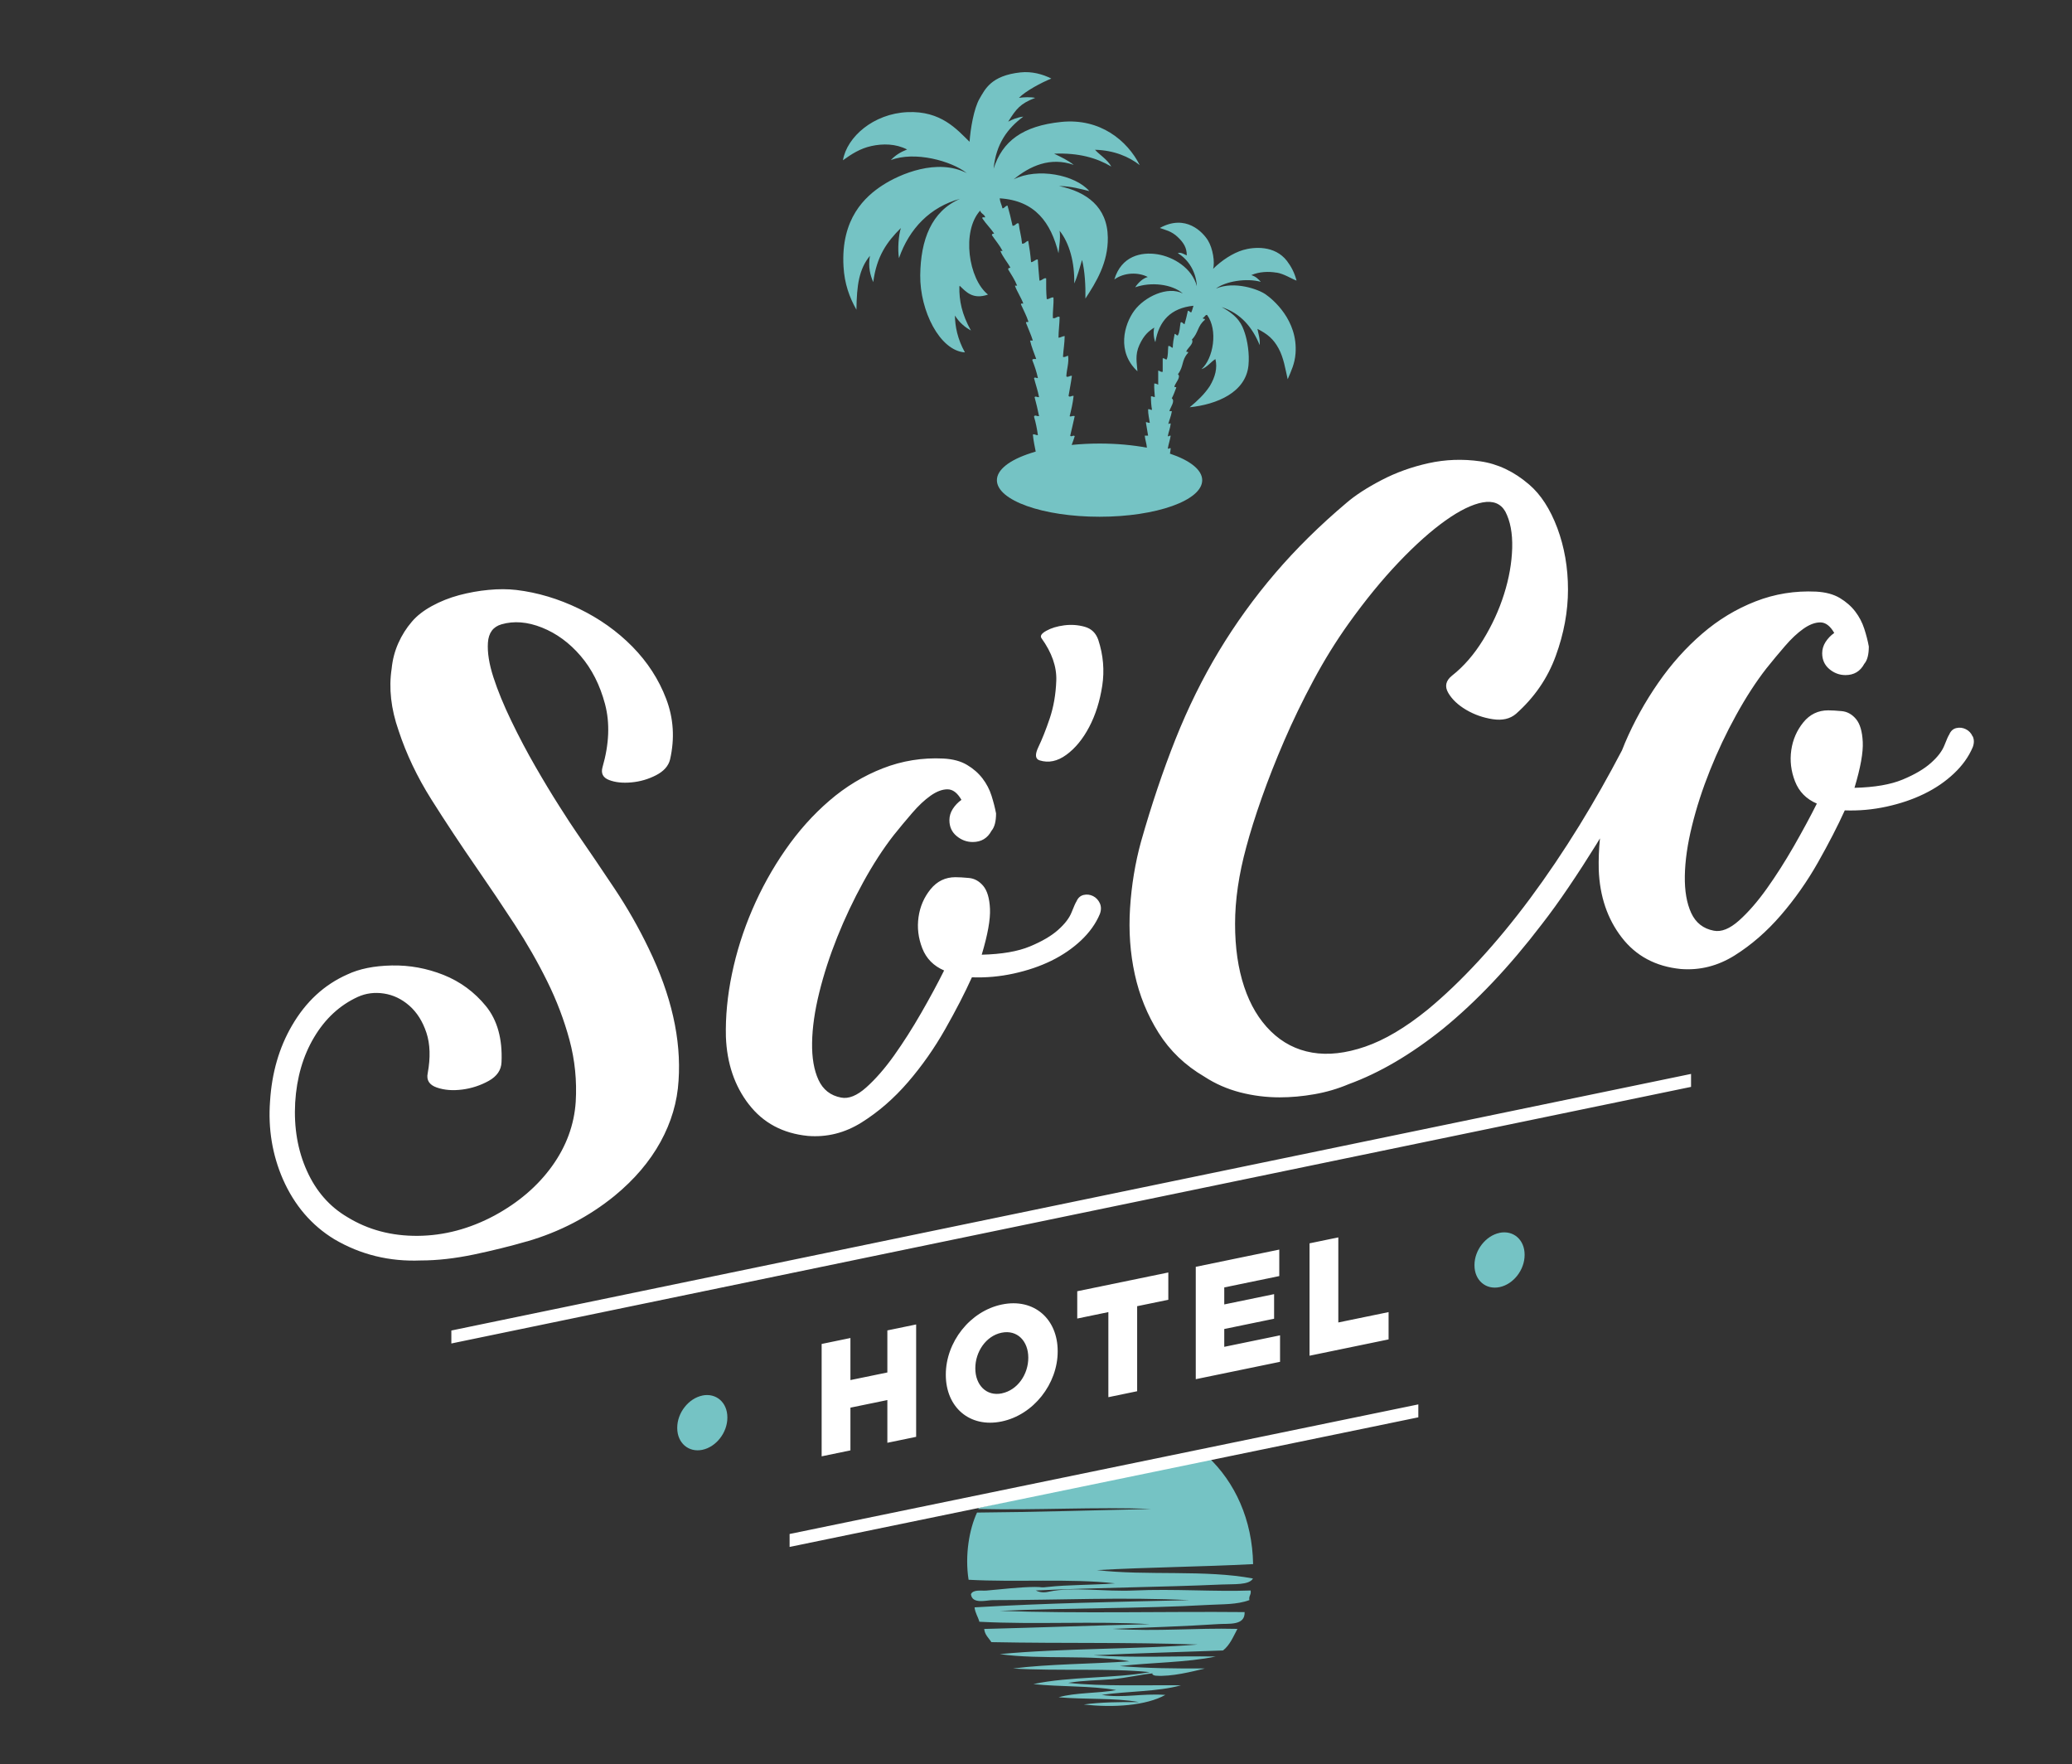
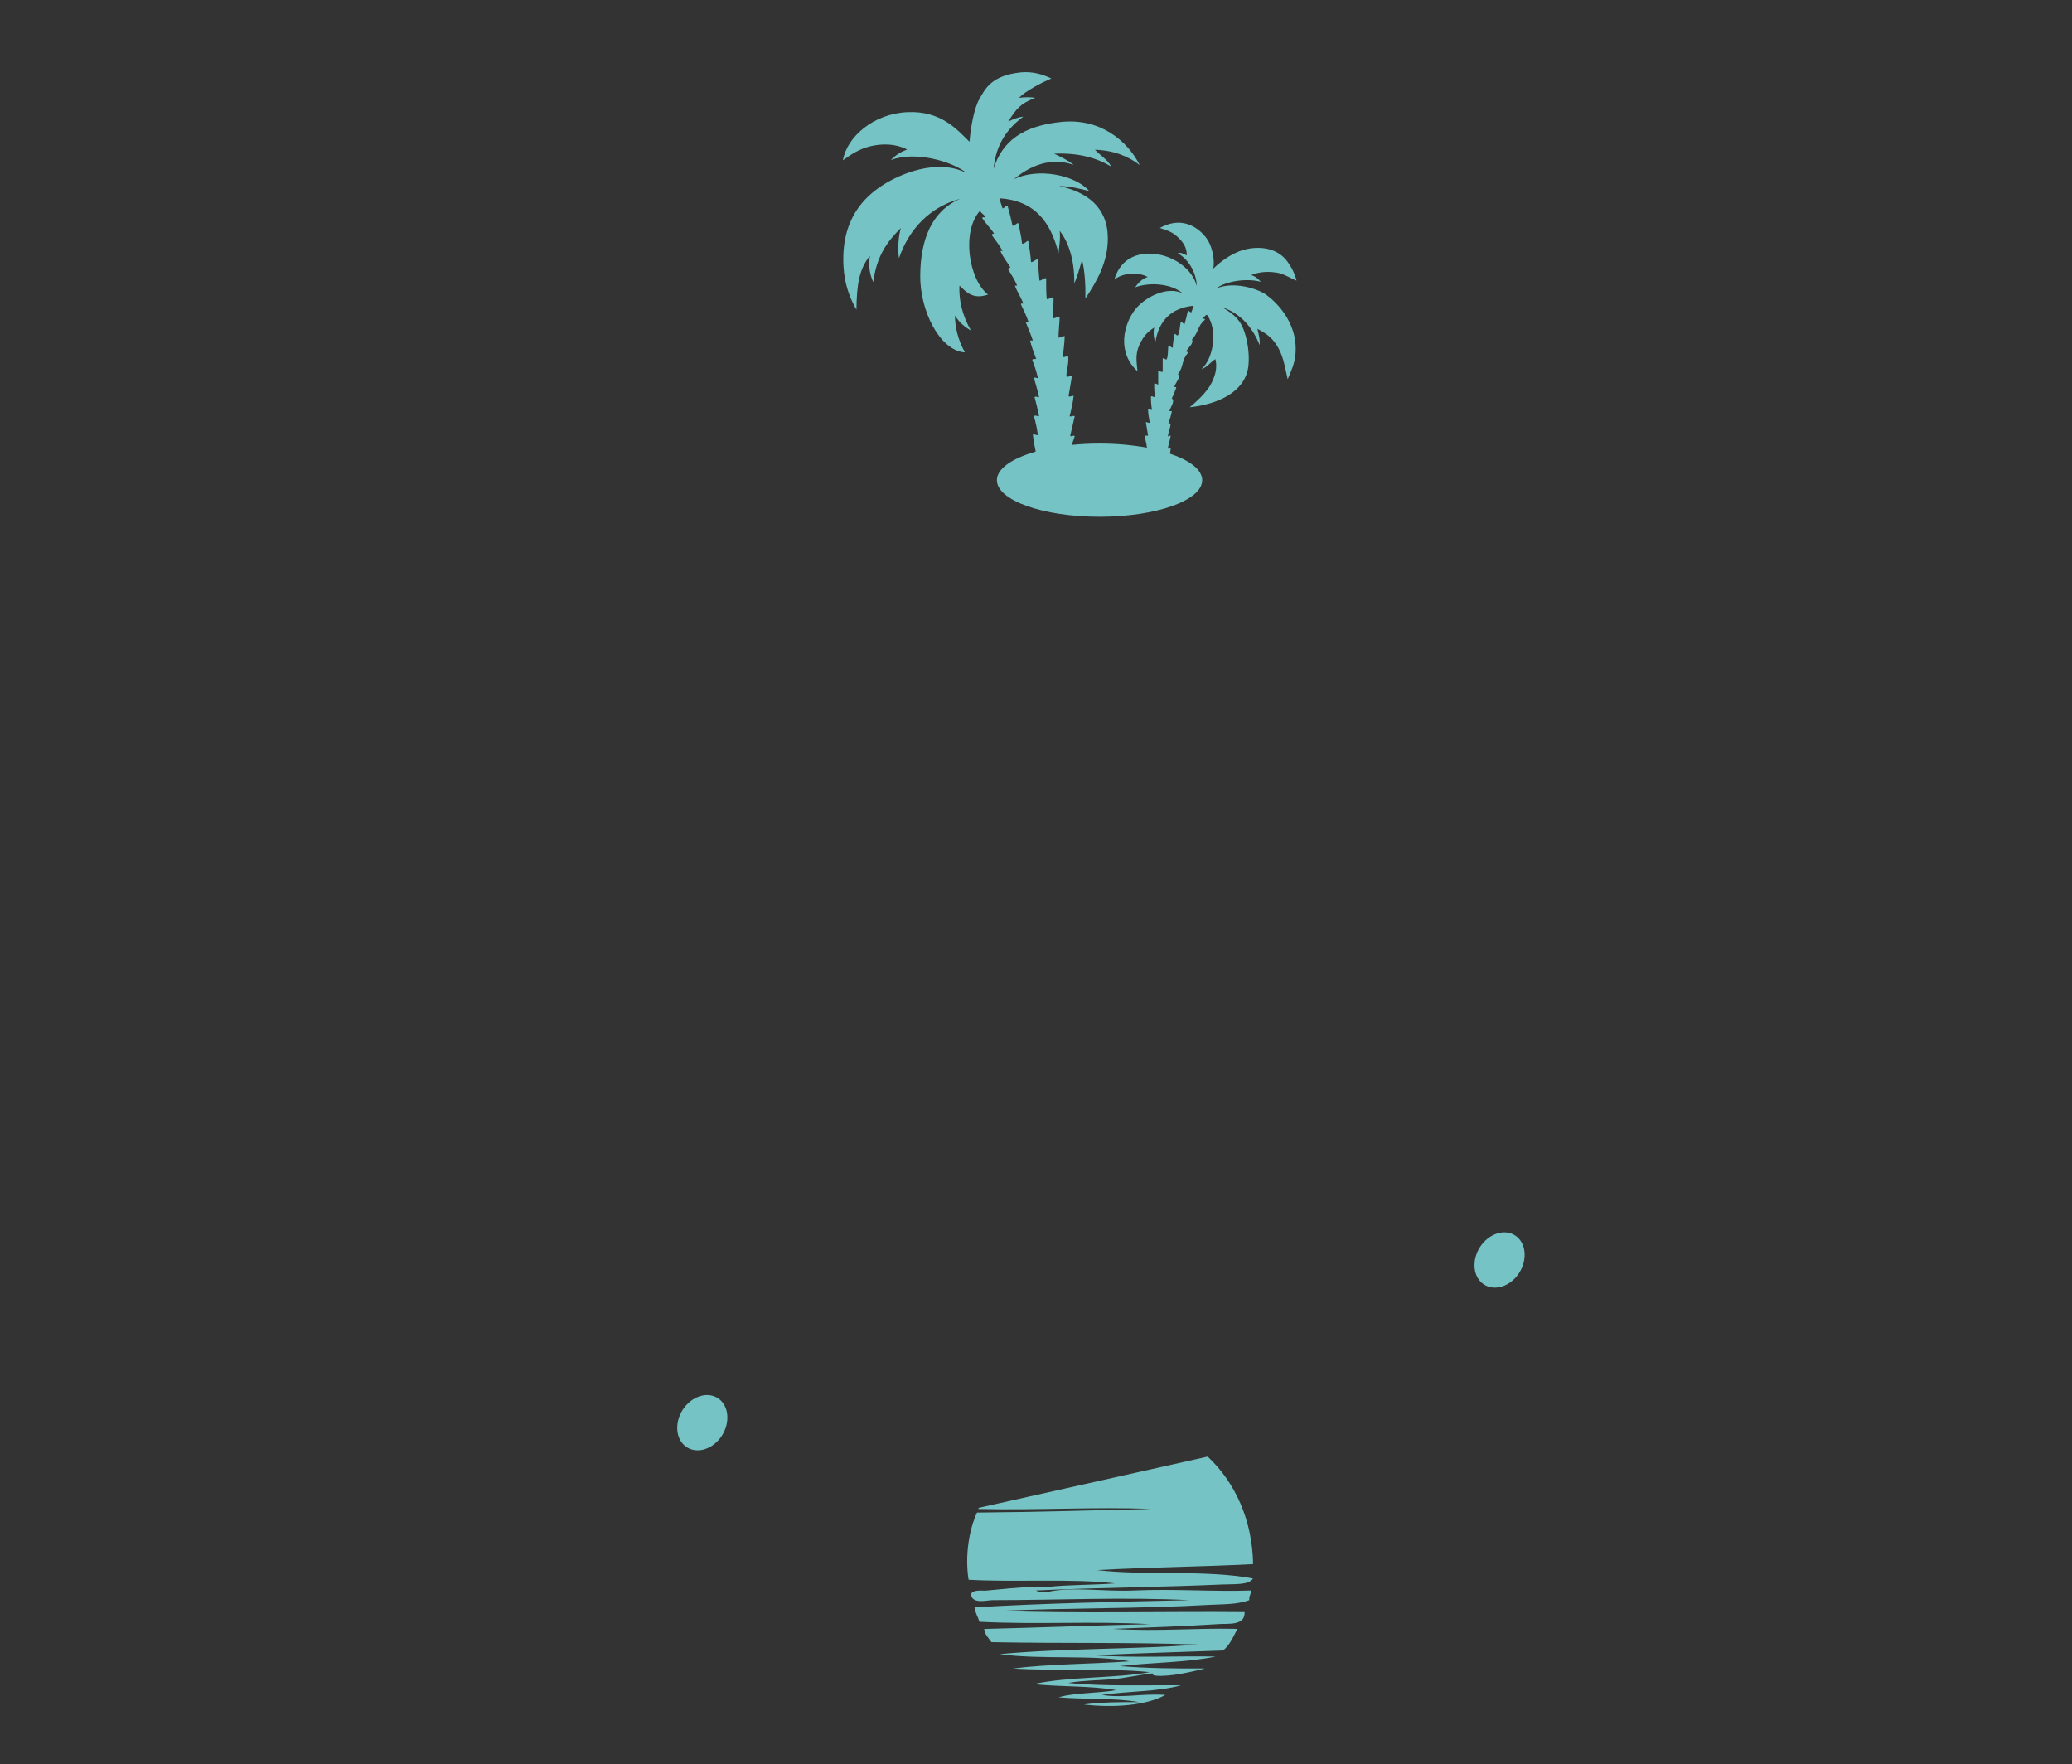
<svg xmlns="http://www.w3.org/2000/svg" width="148" height="126" viewBox="0 0 148 126" fill="none">
  <rect x="0" y="0" width="148" height="126" fill="#333333" stroke="none" />
  <path d="M89.5 111.703C85.835 111.897 82.005 111.923 78.353 112.13C81.839 112.545 86.119 112.086 89.5 112.731C89.211 113.214 88.151 113.119 87.271 113.159C82.968 113.353 78.303 113.376 73.982 113.586C74.397 113.788 74.769 113.704 74.924 113.67C76.639 113.303 78.881 113.681 81.012 113.586C83.84 113.458 86.78 113.683 89.329 113.586C89.39 113.904 89.182 113.953 89.243 114.271C88.345 114.609 87.3 114.559 86.329 114.615C81.501 114.89 76.276 114.819 71.409 115.042C77.022 115.244 83.228 115.074 88.901 115.129C88.941 116.123 87.746 115.934 87.014 115.987C84.727 116.141 81.813 116.233 79.469 116.328C82.811 116.53 85.273 116.252 88.387 116.328C88.09 116.887 87.844 117.495 87.358 117.87C84.276 117.988 81.152 118.064 78.098 118.214C81.026 118.411 83.879 118.253 86.843 118.301C84.764 118.736 82.236 118.723 79.983 118.985C82.031 119.145 83.79 119.161 86.071 119.156C85.168 119.374 83.672 119.757 82.556 119.67C82.357 119.654 82.212 119.513 82.385 119.5C81.514 119.573 80.456 119.841 79.385 119.927C78.398 120.006 77.35 120.006 76.297 120.184C78.781 120.447 81.637 120.331 84.357 120.357C82.706 120.822 80.54 120.769 78.697 121.042C80.256 121.286 81.477 120.927 83.241 121.042C81.874 121.811 79.513 121.971 77.41 121.727C78.618 121.564 79.973 121.546 81.356 121.556C79.639 121.244 77.479 121.378 75.612 121.213C76.809 120.866 78.424 120.94 79.729 120.698C77.93 120.381 75.722 120.475 73.811 120.271C76.379 119.717 79.687 119.867 82.128 119.416C79.233 119.119 75.573 119.353 72.354 119.158C74.964 118.825 77.928 118.844 80.671 118.644C78.125 118.148 74.289 118.542 71.412 118.13C75.909 117.7 81.246 117.792 85.559 117.445C80.235 117.267 76.198 117.38 70.811 117.275C70.627 116.973 70.346 116.771 70.299 116.333C74.257 116.233 78.161 116.081 82.131 115.992C78.106 115.758 74.047 116.034 69.955 115.819C69.858 115.457 69.655 115.202 69.611 114.79C74.691 114.491 79.613 114.402 84.958 114.276C80.249 114.043 75.586 114.276 70.897 114.276C70.477 114.276 69.432 114.591 69.353 113.849C69.521 113.494 70.104 113.623 70.469 113.591C71.532 113.5 72.798 113.342 73.898 113.334C74.515 113.329 74.26 113.403 74.843 113.334C76.245 113.172 78.114 113.201 79.645 113.077C76.434 112.715 72.567 113.012 69.185 112.82C68.91 111.086 69.23 109.21 69.787 108.022C73.982 107.988 78.083 107.859 82.22 107.765C78.272 107.602 74.192 107.864 69.873 107.765C69.886 107.736 69.9 107.71 69.913 107.683L86.263 104.024C88.211 105.852 89.453 108.525 89.508 111.708L89.5 111.703ZM50.165 99.666C49.181 99.871 48.374 100.894 48.374 101.961V101.982C48.374 103.05 49.181 103.743 50.165 103.541C51.152 103.336 51.955 102.313 51.955 101.245V101.222C51.955 100.154 51.15 99.461 50.165 99.663V99.666ZM107.111 88.046C106.126 88.251 105.32 89.277 105.32 90.342V90.366C105.32 91.433 106.126 92.126 107.111 91.921C108.098 91.719 108.901 90.694 108.901 89.626V89.602C108.901 88.537 108.098 87.842 107.111 88.044V88.046ZM91.183 19.466C91.753 19.566 92.246 19.912 92.611 20.04C92.469 19.489 92.23 19.036 91.931 18.642C91.046 17.488 89.534 17.637 88.791 17.855C88.048 18.073 87.245 18.611 86.649 19.201C86.788 18.742 86.636 17.745 86.281 17.168C85.924 16.59 84.701 15.255 82.847 16.281C83.247 16.428 83.669 16.501 84.115 16.921C84.559 17.338 84.772 17.706 84.769 18.241C84.601 18.167 84.328 17.989 84.129 18.081C84.887 18.535 85.439 19.411 85.489 20.439C85.15 19.151 83.827 18.343 82.669 18.159C81.514 17.976 80.099 18.28 79.595 19.959C80.311 19.445 81.304 19.429 81.984 19.781C81.606 19.886 81.278 20.219 81.086 20.518C82.21 20.114 83.719 20.287 84.488 20.959C83.396 20.402 81.745 21.2 81.018 22.189C80.29 23.178 79.752 25.13 81.246 26.515C81.212 25.933 81.052 25.361 81.385 24.637C81.719 23.913 82.055 23.645 82.446 23.396C82.362 23.7 82.414 24.193 82.525 24.435C82.777 22.916 83.632 21.998 85.247 21.835C85.195 21.998 85.158 22.173 85.087 22.315C84.982 22.299 84.966 22.194 84.848 22.194C84.777 22.525 84.701 22.848 84.609 23.154C84.504 23.126 84.425 22.95 84.328 23.034C84.265 23.343 84.276 23.726 84.129 23.955C84.024 23.986 83.903 23.724 83.89 23.915C83.829 24.201 83.779 24.498 83.769 24.834C83.627 24.828 83.625 24.687 83.449 24.713C83.412 25.036 83.449 25.432 83.331 25.673C83.205 25.678 83.197 25.566 83.05 25.592V26.552C82.882 26.586 82.861 26.473 82.729 26.471V27.47C82.64 27.439 82.575 27.386 82.448 27.389C82.427 27.743 82.472 28.032 82.488 28.349C82.362 28.37 82.346 28.278 82.21 28.31C82.21 28.659 82.231 28.981 82.288 29.27C82.162 29.288 82.147 29.199 82.007 29.23C82.002 29.595 82.086 29.871 82.128 30.191C81.989 30.222 81.973 30.13 81.847 30.151C81.9 30.471 81.955 30.791 82.007 31.112H81.769C81.797 31.421 81.897 31.66 81.921 31.972C80.907 31.783 79.752 31.676 78.529 31.676C77.841 31.676 77.177 31.712 76.547 31.775C76.626 31.552 76.731 31.295 76.765 31.154C76.686 31.03 76.518 31.243 76.444 31.114C76.547 30.645 76.668 30.193 76.765 29.716C76.62 29.666 76.45 29.797 76.405 29.716C76.52 29.257 76.631 28.795 76.686 28.276C76.552 28.236 76.413 28.399 76.326 28.276C76.405 27.796 76.499 27.331 76.565 26.838C76.418 26.812 76.261 26.982 76.166 26.877C76.187 26.389 76.376 25.862 76.287 25.398C76.2 25.432 75.988 25.547 75.927 25.479C75.956 24.975 76.043 24.529 76.048 23.999C75.875 24.012 75.78 24.104 75.607 24.12C75.609 23.603 75.68 23.152 75.688 22.64C75.539 22.541 75.428 22.764 75.208 22.722C75.182 22.189 75.276 21.777 75.247 21.242C75.027 21.224 74.977 21.37 74.767 21.363C74.725 20.898 74.72 20.397 74.727 19.883C74.58 19.81 74.436 20.033 74.247 20.043C74.205 19.539 74.158 19.041 74.126 18.524C73.914 18.54 73.851 18.703 73.646 18.723C73.606 18.191 73.53 17.692 73.446 17.204C73.26 17.231 73.228 17.414 73.005 17.404C72.961 16.887 72.821 16.467 72.766 15.963C72.609 15.867 72.535 16.145 72.325 16.124C72.218 15.63 72.1 15.15 71.966 14.683C71.795 14.699 71.769 14.859 71.606 14.883C71.553 14.628 71.433 14.442 71.406 14.164C73.956 14.321 75.066 15.919 75.607 18.083C75.667 17.509 75.757 16.989 75.688 16.483C76.392 17.364 76.765 18.752 76.731 20.242C76.967 19.731 77.114 19.135 77.29 18.563C77.492 19.371 77.547 20.413 77.529 21.323C78.298 20.143 79.151 18.776 79.13 16.966C79.104 14.762 77.594 13.694 75.649 13.288C76.463 13.288 77.263 13.513 77.809 13.647C76.788 12.477 74.105 11.957 72.409 12.807C73.562 11.852 75.022 11.189 76.694 11.776C76.29 11.448 75.788 11.215 75.294 10.976C77.035 10.903 78.332 11.273 79.377 11.895C79.114 11.396 78.505 11.031 78.216 10.696C79.576 10.732 80.645 11.194 81.409 11.79C80.524 10.04 78.581 8.426 75.809 8.707C73.034 8.99 71.585 10.1 70.973 12.047C71.141 10.268 71.976 9.158 73.094 8.329C72.667 8.382 72.325 8.523 72.013 8.689C72.59 7.773 72.866 7.406 73.942 6.989C73.617 6.92 73.113 6.936 72.782 6.989C73.244 6.503 74.418 5.881 75.095 5.611C74.489 5.302 73.709 5.084 72.895 5.17C70.803 5.394 70.367 6.359 69.965 7.052C69.563 7.747 69.319 9.19 69.254 10.126C68.356 9.25 67.214 7.896 64.806 8.009C62.399 8.119 60.496 9.769 60.209 11.446C60.816 11.01 61.43 10.606 62.247 10.428C63.063 10.25 63.974 10.257 64.793 10.675C64.334 10.853 63.937 11.097 63.633 11.433C65.326 10.777 67.954 11.485 69.054 12.361C66.946 11.286 64.297 12.417 63.047 13.225C61.8 14.035 60.052 15.596 60.251 19.038C60.322 20.271 60.674 21.234 61.173 22.118C61.197 20.371 61.354 19.23 62.136 18.27C62 19.085 62.163 19.657 62.375 20.148C62.614 18.296 63.362 17.262 64.347 16.286C64.187 16.779 64.105 17.811 64.213 18.438C64.943 16.328 66.445 14.778 68.574 14.2C66.529 15.087 65.759 17.131 65.731 19.657C65.702 22.184 67.124 25.051 68.923 25.167C68.392 24.206 68.219 23.312 68.209 22.535C68.553 23.078 68.954 23.378 69.353 23.606C68.697 22.438 68.508 21.452 68.526 20.481C68.534 20.455 68.542 20.429 68.547 20.405C68.996 20.835 69.485 21.418 70.572 21.037C69.177 19.938 68.671 16.509 70.012 15.04C70.065 15.268 70.32 15.292 70.372 15.52C70.296 15.539 70.13 15.465 70.172 15.601C70.427 15.987 70.755 16.299 71.013 16.68C70.936 16.695 70.839 16.693 70.853 16.8C71.107 17.173 71.396 17.509 71.614 17.921H71.454C71.637 18.375 71.95 18.705 72.173 19.12C72.097 19.135 72 19.135 72.013 19.24C72.239 19.615 72.48 19.972 72.653 20.4H72.493C72.661 20.859 72.924 21.221 73.094 21.68C73.024 21.691 72.892 21.641 72.934 21.759C73.108 22.16 73.315 22.525 73.454 22.958C73.467 23.063 73.231 22.921 73.294 23.078C73.451 23.496 73.638 23.881 73.774 24.319H73.575C73.688 24.794 73.861 25.209 74.016 25.639C73.903 25.647 73.74 25.605 73.735 25.72C73.895 26.122 74.037 26.539 74.137 27.001C74.013 27.014 73.945 26.909 73.858 27.001C73.974 27.457 74.126 27.879 74.218 28.36C74.071 28.388 73.995 28.262 73.898 28.36C74.016 28.803 74.126 29.252 74.218 29.718C74.074 29.745 73.908 29.59 73.858 29.758C73.982 30.167 74.069 30.613 74.137 31.077C73.99 31.091 73.861 30.965 73.777 31.038C73.816 31.471 73.903 31.857 73.979 32.25C73.858 32.284 73.743 32.321 73.627 32.358C73.622 32.358 73.62 32.358 73.617 32.358V32.363C72.141 32.84 71.207 33.528 71.207 34.294C71.207 35.734 74.491 36.904 78.539 36.904C82.588 36.904 85.872 35.737 85.872 34.294C85.872 33.546 84.982 32.872 83.567 32.397C83.588 32.282 83.609 32.166 83.619 32.04C83.606 31.907 83.444 32.145 83.42 32.001C83.475 31.697 83.567 31.429 83.619 31.122C83.52 31.07 83.454 31.24 83.42 31.122C83.475 30.831 83.583 30.592 83.619 30.282C83.609 30.143 83.444 30.356 83.459 30.243C83.535 29.96 83.648 29.711 83.698 29.404C83.727 29.294 83.509 29.433 83.538 29.325C83.606 29.089 83.961 28.63 83.698 28.446C83.827 28.215 83.916 27.945 84.018 27.685C84.034 27.588 83.837 27.709 83.898 27.565C83.982 27.318 84.376 26.909 84.137 26.725C84.57 26.166 84.381 25.718 84.856 25.206C84.919 25.064 84.719 25.183 84.738 25.085C84.861 24.82 85.294 24.535 85.137 24.246C85.604 23.776 85.536 23.262 86.056 22.848C86.113 22.695 85.877 22.84 85.935 22.688C86.058 22.651 86.061 22.493 86.216 22.488C87.016 23.569 86.67 25.61 85.817 26.366C86.229 26.232 86.544 25.788 86.817 25.647C86.969 26.284 86.801 26.917 86.418 27.567C86.027 28.163 85.515 28.638 84.977 29.086C86.922 28.884 88.988 28.024 89.177 26.088C89.258 25.259 89.101 24.34 88.909 23.766C88.715 23.191 88.479 22.588 87.255 21.929C88.623 22.375 89.45 23.362 89.978 24.647C90.012 24.175 89.886 23.86 89.818 23.488C90.555 23.868 90.954 24.204 91.325 24.878C91.695 25.552 91.81 26.36 91.978 27.084C92.233 26.486 92.482 25.972 92.538 25.245C92.719 22.853 90.899 21.365 90.39 21.014C89.881 20.662 88.19 20.048 86.856 20.607C87.555 20.082 89.038 19.846 90.057 20.127C89.873 19.922 89.705 19.749 89.377 19.647C89.952 19.398 90.618 19.374 91.188 19.474L91.183 19.466Z" fill="#75C3C4" />
-   <path d="M53.489 78.872C52.467 77.547 51.921 75.936 51.85 74.04C51.816 72.607 51.958 71.112 52.281 69.556C52.604 67.998 53.087 66.468 53.733 64.965C54.379 63.462 55.166 62.037 56.098 60.697C57.028 59.353 58.078 58.181 59.243 57.179C60.406 56.176 61.68 55.408 63.058 54.87C64.436 54.332 65.88 54.099 67.385 54.172C68.064 54.209 68.629 54.358 69.078 54.629C69.527 54.896 69.892 55.219 70.18 55.594C70.467 55.969 70.682 56.381 70.824 56.83C70.965 57.278 71.073 57.698 71.147 58.092C71.147 58.663 71.039 59.075 70.824 59.327C70.537 59.865 70.088 60.133 69.48 60.133C69.049 60.133 68.666 59.988 68.324 59.702C67.983 59.416 67.815 59.041 67.815 58.574C67.815 58.288 67.896 58.018 68.056 57.769C68.217 57.52 68.421 57.304 68.674 57.123C68.387 56.622 68.056 56.37 67.678 56.37C67.3 56.37 66.899 56.523 66.468 56.827C66.038 57.131 65.599 57.543 65.153 58.063C64.704 58.582 64.266 59.109 63.835 59.647C63.082 60.613 62.357 61.733 61.659 63.003C60.96 64.275 60.341 65.582 59.805 66.922C59.267 68.265 58.836 69.59 58.516 70.894C58.193 72.203 58.023 73.392 58.007 74.465C57.989 75.54 58.141 76.424 58.464 77.122C58.786 77.82 59.325 78.243 60.076 78.384C60.614 78.492 61.212 78.25 61.874 77.66C62.535 77.07 63.2 76.309 63.864 75.378C64.525 74.446 65.171 73.436 65.799 72.342C66.426 71.251 66.972 70.241 67.437 69.307C66.683 68.984 66.164 68.457 65.877 67.722C65.591 66.988 65.502 66.245 65.61 65.492C65.717 64.74 66.004 64.078 66.468 63.506C66.933 62.934 67.524 62.646 68.243 62.646C68.492 62.646 68.815 62.664 69.209 62.701C69.603 62.738 69.942 62.924 70.23 63.265C70.516 63.606 70.679 64.152 70.713 64.905C70.748 65.655 70.553 66.749 70.123 68.181C71.556 68.147 72.703 67.948 73.562 67.591C74.423 67.234 75.095 66.841 75.578 66.411C76.061 65.98 76.384 65.561 76.544 65.149C76.707 64.737 76.823 64.477 76.893 64.37C77.001 64.12 77.172 63.968 77.403 63.913C77.636 63.861 77.859 63.887 78.075 63.994C78.29 64.102 78.45 64.272 78.558 64.503C78.665 64.737 78.665 64.997 78.558 65.282C78.272 65.962 77.823 66.589 77.214 67.164C76.605 67.736 75.898 68.218 75.092 68.614C74.286 69.008 73.388 69.312 72.404 69.527C71.42 69.743 70.425 69.832 69.422 69.795C68.92 70.905 68.285 72.14 67.513 73.499C66.741 74.861 65.856 76.123 64.854 77.285C63.851 78.447 62.748 79.405 61.548 80.158C60.349 80.911 59.068 81.231 57.708 81.123C55.914 80.945 54.51 80.192 53.489 78.867V78.872ZM37.632 88.66C39.981 87.978 42.074 86.887 43.909 85.392C45.313 84.237 46.403 82.957 47.177 81.553C47.949 80.147 48.38 78.689 48.469 77.17C48.669 74.221 47.957 71.075 46.329 67.725C45.621 66.253 44.812 64.834 43.901 63.467C42.99 62.1 42.079 60.757 41.168 59.437C40.9 59.049 40.493 58.43 39.953 57.577C39.409 56.725 38.839 55.78 38.241 54.741C37.642 53.703 37.07 52.619 36.524 51.488C35.978 50.358 35.55 49.316 35.243 48.366C34.936 47.414 34.804 46.59 34.852 45.892C34.899 45.197 35.222 44.759 35.823 44.586C36.71 44.329 37.676 44.405 38.713 44.819C39.75 45.234 40.669 45.906 41.47 46.839C42.271 47.773 42.851 48.917 43.213 50.271C43.575 51.627 43.515 53.136 43.035 54.797C42.914 55.237 43.071 55.539 43.51 55.707C43.946 55.875 44.476 55.932 45.098 55.875C45.718 55.82 46.306 55.649 46.862 55.363C47.416 55.077 47.75 54.702 47.863 54.232C48.204 52.734 48.112 51.294 47.584 49.909C47.057 48.524 46.253 47.283 45.172 46.181C44.09 45.082 42.817 44.177 41.352 43.468C39.887 42.76 38.396 42.314 36.883 42.133C36.272 42.062 35.61 42.059 34.899 42.128C34.187 42.193 33.486 42.322 32.793 42.505C32.1 42.692 31.454 42.949 30.851 43.279C30.247 43.61 29.772 43.982 29.425 44.392C29.029 44.848 28.706 45.362 28.451 45.932C28.196 46.504 28.039 47.107 27.976 47.747C27.761 49.145 27.926 50.62 28.469 52.17C29.018 53.844 29.798 55.481 30.806 57.084C31.817 58.687 32.911 60.34 34.093 62.048C35.004 63.367 35.896 64.692 36.765 66.025C37.634 67.358 38.409 68.709 39.086 70.081C39.766 71.453 40.297 72.854 40.68 74.278C41.063 75.706 41.213 77.177 41.123 78.694C41.011 80.341 40.446 81.874 39.428 83.287C38.409 84.702 37.038 85.877 35.322 86.808C33.547 87.758 31.72 88.243 29.845 88.259C27.968 88.275 26.293 87.829 24.818 86.924C23.542 86.176 22.576 85.074 21.922 83.618C21.265 82.162 20.985 80.535 21.084 78.736C21.192 76.965 21.641 75.412 22.436 74.079C23.229 72.746 24.271 71.784 25.561 71.193C26.138 70.933 26.76 70.852 27.427 70.954C28.094 71.057 28.7 71.348 29.244 71.826C29.787 72.306 30.192 72.948 30.459 73.756C30.725 74.564 30.756 75.527 30.551 76.642C30.446 77.138 30.662 77.479 31.197 77.665C31.733 77.852 32.339 77.899 33.011 77.812C33.686 77.726 34.316 77.519 34.907 77.193C35.495 76.865 35.802 76.422 35.823 75.855C35.896 74.187 35.524 72.851 34.705 71.847C33.883 70.842 32.875 70.102 31.68 69.624C30.483 69.15 29.252 68.924 27.986 68.95C26.718 68.976 25.663 69.189 24.815 69.59C23.161 70.32 21.838 71.542 20.846 73.258C19.934 74.827 19.415 76.626 19.289 78.649C19.144 80.617 19.451 82.469 20.205 84.208C21.029 86.082 22.255 87.511 23.878 88.5C25.752 89.602 27.813 90.109 30.055 90.017C31.236 90.017 32.499 89.873 33.849 89.592C35.196 89.308 36.458 88.996 37.634 88.655L37.632 88.66ZM140.899 52.585C140.791 52.351 140.631 52.181 140.415 52.076C140.2 51.968 139.974 51.942 139.743 51.995C139.51 52.047 139.339 52.202 139.234 52.451C139.161 52.559 139.045 52.818 138.885 53.23C138.725 53.642 138.402 54.062 137.916 54.492C137.433 54.922 136.761 55.316 135.903 55.673C135.041 56.032 133.894 56.229 132.463 56.263C132.894 54.831 133.091 53.739 133.054 52.986C133.017 52.233 132.857 51.688 132.571 51.349C132.285 51.008 131.944 50.822 131.55 50.785C131.156 50.748 130.833 50.73 130.584 50.73C129.867 50.73 129.274 51.016 128.809 51.588C128.344 52.163 128.055 52.824 127.948 53.574C127.84 54.327 127.929 55.069 128.216 55.804C128.502 56.538 129.022 57.066 129.775 57.389C129.31 58.32 128.762 59.33 128.137 60.424C127.509 61.515 126.866 62.528 126.202 63.459C125.538 64.391 124.876 65.151 124.215 65.742C123.55 66.332 122.952 66.573 122.414 66.466C121.663 66.324 121.125 65.902 120.802 65.204C120.479 64.506 120.327 63.619 120.345 62.546C120.363 61.473 120.534 60.282 120.857 58.976C121.177 57.669 121.608 56.344 122.146 55.001C122.684 53.658 123.301 52.351 124.002 51.082C124.7 49.812 125.425 48.692 126.178 47.726C126.609 47.188 127.047 46.661 127.496 46.142C127.943 45.622 128.381 45.21 128.812 44.906C129.242 44.602 129.644 44.449 130.022 44.449C130.4 44.449 130.728 44.701 131.017 45.202C130.765 45.381 130.56 45.596 130.397 45.848C130.237 46.1 130.156 46.367 130.156 46.653C130.156 47.117 130.326 47.495 130.665 47.781C131.004 48.067 131.39 48.212 131.82 48.212C132.429 48.212 132.876 47.944 133.164 47.406C133.38 47.157 133.487 46.745 133.487 46.17C133.416 45.777 133.309 45.357 133.164 44.908C133.02 44.462 132.805 44.048 132.519 43.673C132.232 43.298 131.862 42.975 131.416 42.707C130.967 42.44 130.403 42.288 129.723 42.251C128.218 42.18 126.774 42.411 125.396 42.949C124.015 43.487 122.744 44.255 121.581 45.258C120.418 46.26 119.368 47.432 118.439 48.776C117.507 50.119 116.719 51.541 116.074 53.044C115.997 53.225 115.929 53.406 115.856 53.587C114.887 55.437 113.879 57.221 112.826 58.931C111.676 60.796 110.497 62.541 109.29 64.168C108.082 65.794 106.856 67.276 105.617 68.62C104.378 69.963 103.16 71.125 101.968 72.109C100.385 73.392 98.901 74.271 97.513 74.748C96.124 75.226 94.864 75.367 93.73 75.173C92.595 74.979 91.608 74.47 90.773 73.651C89.936 72.83 89.303 71.773 88.87 70.474C88.437 69.176 88.219 67.678 88.219 65.978C88.219 64.278 88.487 62.441 89.025 60.474C89.295 59.461 89.66 58.296 90.122 56.984C90.584 55.673 91.123 54.306 91.734 52.889C92.346 51.472 93.039 50.04 93.816 48.592C94.591 47.144 95.428 45.795 96.323 44.541C97.518 42.87 98.712 41.409 99.907 40.155C101.101 38.901 102.215 37.909 103.244 37.177C104.273 36.445 105.163 36.015 105.908 35.879C106.654 35.745 107.192 35.96 107.52 36.526C107.88 37.214 108.043 38.085 108.014 39.145C107.982 40.205 107.791 41.301 107.431 42.435C107.074 43.568 106.573 44.657 105.932 45.701C105.289 46.745 104.551 47.595 103.716 48.251C103.267 48.61 103.178 49.02 103.446 49.481C103.716 49.943 104.141 50.347 104.722 50.691C105.305 51.034 105.937 51.257 106.625 51.362C107.31 51.467 107.862 51.339 108.282 50.982C109.594 49.817 110.545 48.44 111.125 46.842C111.708 45.247 111.999 43.665 111.999 42.099C111.999 40.532 111.744 39.071 111.238 37.712C110.728 36.356 110.059 35.317 109.221 34.601C108.148 33.677 106.982 33.124 105.73 32.945C104.475 32.767 103.244 32.812 102.036 33.079C100.826 33.347 99.707 33.751 98.676 34.289C97.647 34.827 96.817 35.362 96.192 35.9C94.281 37.51 92.58 39.189 91.086 40.934C89.592 42.679 88.256 44.531 87.077 46.483C85.898 48.437 84.861 50.541 83.963 52.792C83.068 55.046 82.246 57.486 81.501 60.109C81.083 61.631 80.823 63.213 80.718 64.852C80.613 66.492 80.726 68.066 81.055 69.575C81.383 71.081 81.95 72.476 82.756 73.759C83.562 75.042 84.651 76.086 86.027 76.891C86.801 77.398 87.654 77.77 88.579 78.012C89.503 78.25 90.445 78.368 91.401 78.368C92.207 78.368 93.036 78.295 93.887 78.145C94.738 77.996 95.552 77.757 96.329 77.429C98.536 76.624 100.776 75.309 103.047 73.491C105.465 71.521 107.822 69.031 110.122 66.017C110.749 65.212 111.39 64.325 112.046 63.354C112.703 62.386 113.359 61.371 114.018 60.311C114.107 60.167 114.194 60.017 114.283 59.873C114.207 60.636 114.178 61.384 114.196 62.113C114.267 64.01 114.813 65.621 115.835 66.946C116.856 68.271 118.26 69.024 120.054 69.202C121.416 69.31 122.695 68.987 123.897 68.237C125.097 67.484 126.199 66.526 127.202 65.364C128.205 64.202 129.092 62.94 129.862 61.578C130.631 60.219 131.266 58.983 131.77 57.874C132.773 57.91 133.768 57.821 134.753 57.606C135.737 57.391 136.635 57.087 137.441 56.693C138.247 56.3 138.956 55.817 139.565 55.242C140.174 54.67 140.62 54.044 140.909 53.364C141.017 53.078 141.017 52.818 140.909 52.585H140.899ZM58.689 95.98V104.005L60.745 103.58V100.529L63.383 99.986V103.037L65.439 102.612V94.587L63.383 95.012V98.016L60.745 98.559V95.555L58.689 95.98ZM67.558 98.186V98.163C67.558 95.859 69.275 93.635 71.564 93.162C73.853 92.69 75.549 94.186 75.549 96.492V96.515C75.549 98.821 73.832 101.043 71.543 101.516C69.254 101.988 67.558 100.492 67.558 98.186ZM71.564 99.506C72.698 99.272 73.449 98.131 73.449 96.974V96.951C73.449 95.791 72.674 94.944 71.54 95.177C70.419 95.408 69.666 96.549 69.666 97.709V97.733C69.666 98.892 70.44 99.739 71.564 99.509V99.506ZM81.225 99.359V93.283L83.451 92.824V90.875L76.946 92.215V94.165L79.169 93.705V99.781L81.225 99.356V99.359ZM91.377 91.132V89.24L85.412 90.471V98.496L91.432 97.255V95.364L87.447 96.185V94.912L91.007 94.178V92.422L87.447 93.157V91.942L91.377 91.132ZM93.538 88.794V96.82L99.185 95.655V93.705L95.594 94.445V88.369L93.538 88.794ZM32.239 95.946L120.789 77.621V76.695L32.239 95.02V95.946ZM74.26 54.303C74.898 54.503 75.533 54.369 76.169 53.904C76.804 53.44 77.347 52.779 77.799 51.919C78.251 51.061 78.56 50.082 78.731 48.98C78.899 47.881 78.807 46.784 78.448 45.693C78.279 45.208 77.957 44.895 77.481 44.762C77.006 44.628 76.515 44.594 76.014 44.659C75.51 44.725 75.085 44.853 74.738 45.048C74.391 45.239 74.276 45.417 74.394 45.58C75.134 46.608 75.486 47.619 75.449 48.605C75.413 49.594 75.255 50.494 74.98 51.31C74.704 52.126 74.433 52.803 74.174 53.343C73.914 53.883 73.942 54.203 74.26 54.303ZM56.4 110.475L101.309 101.219V100.296L56.4 109.551V110.477V110.475Z" fill="white" />
</svg>